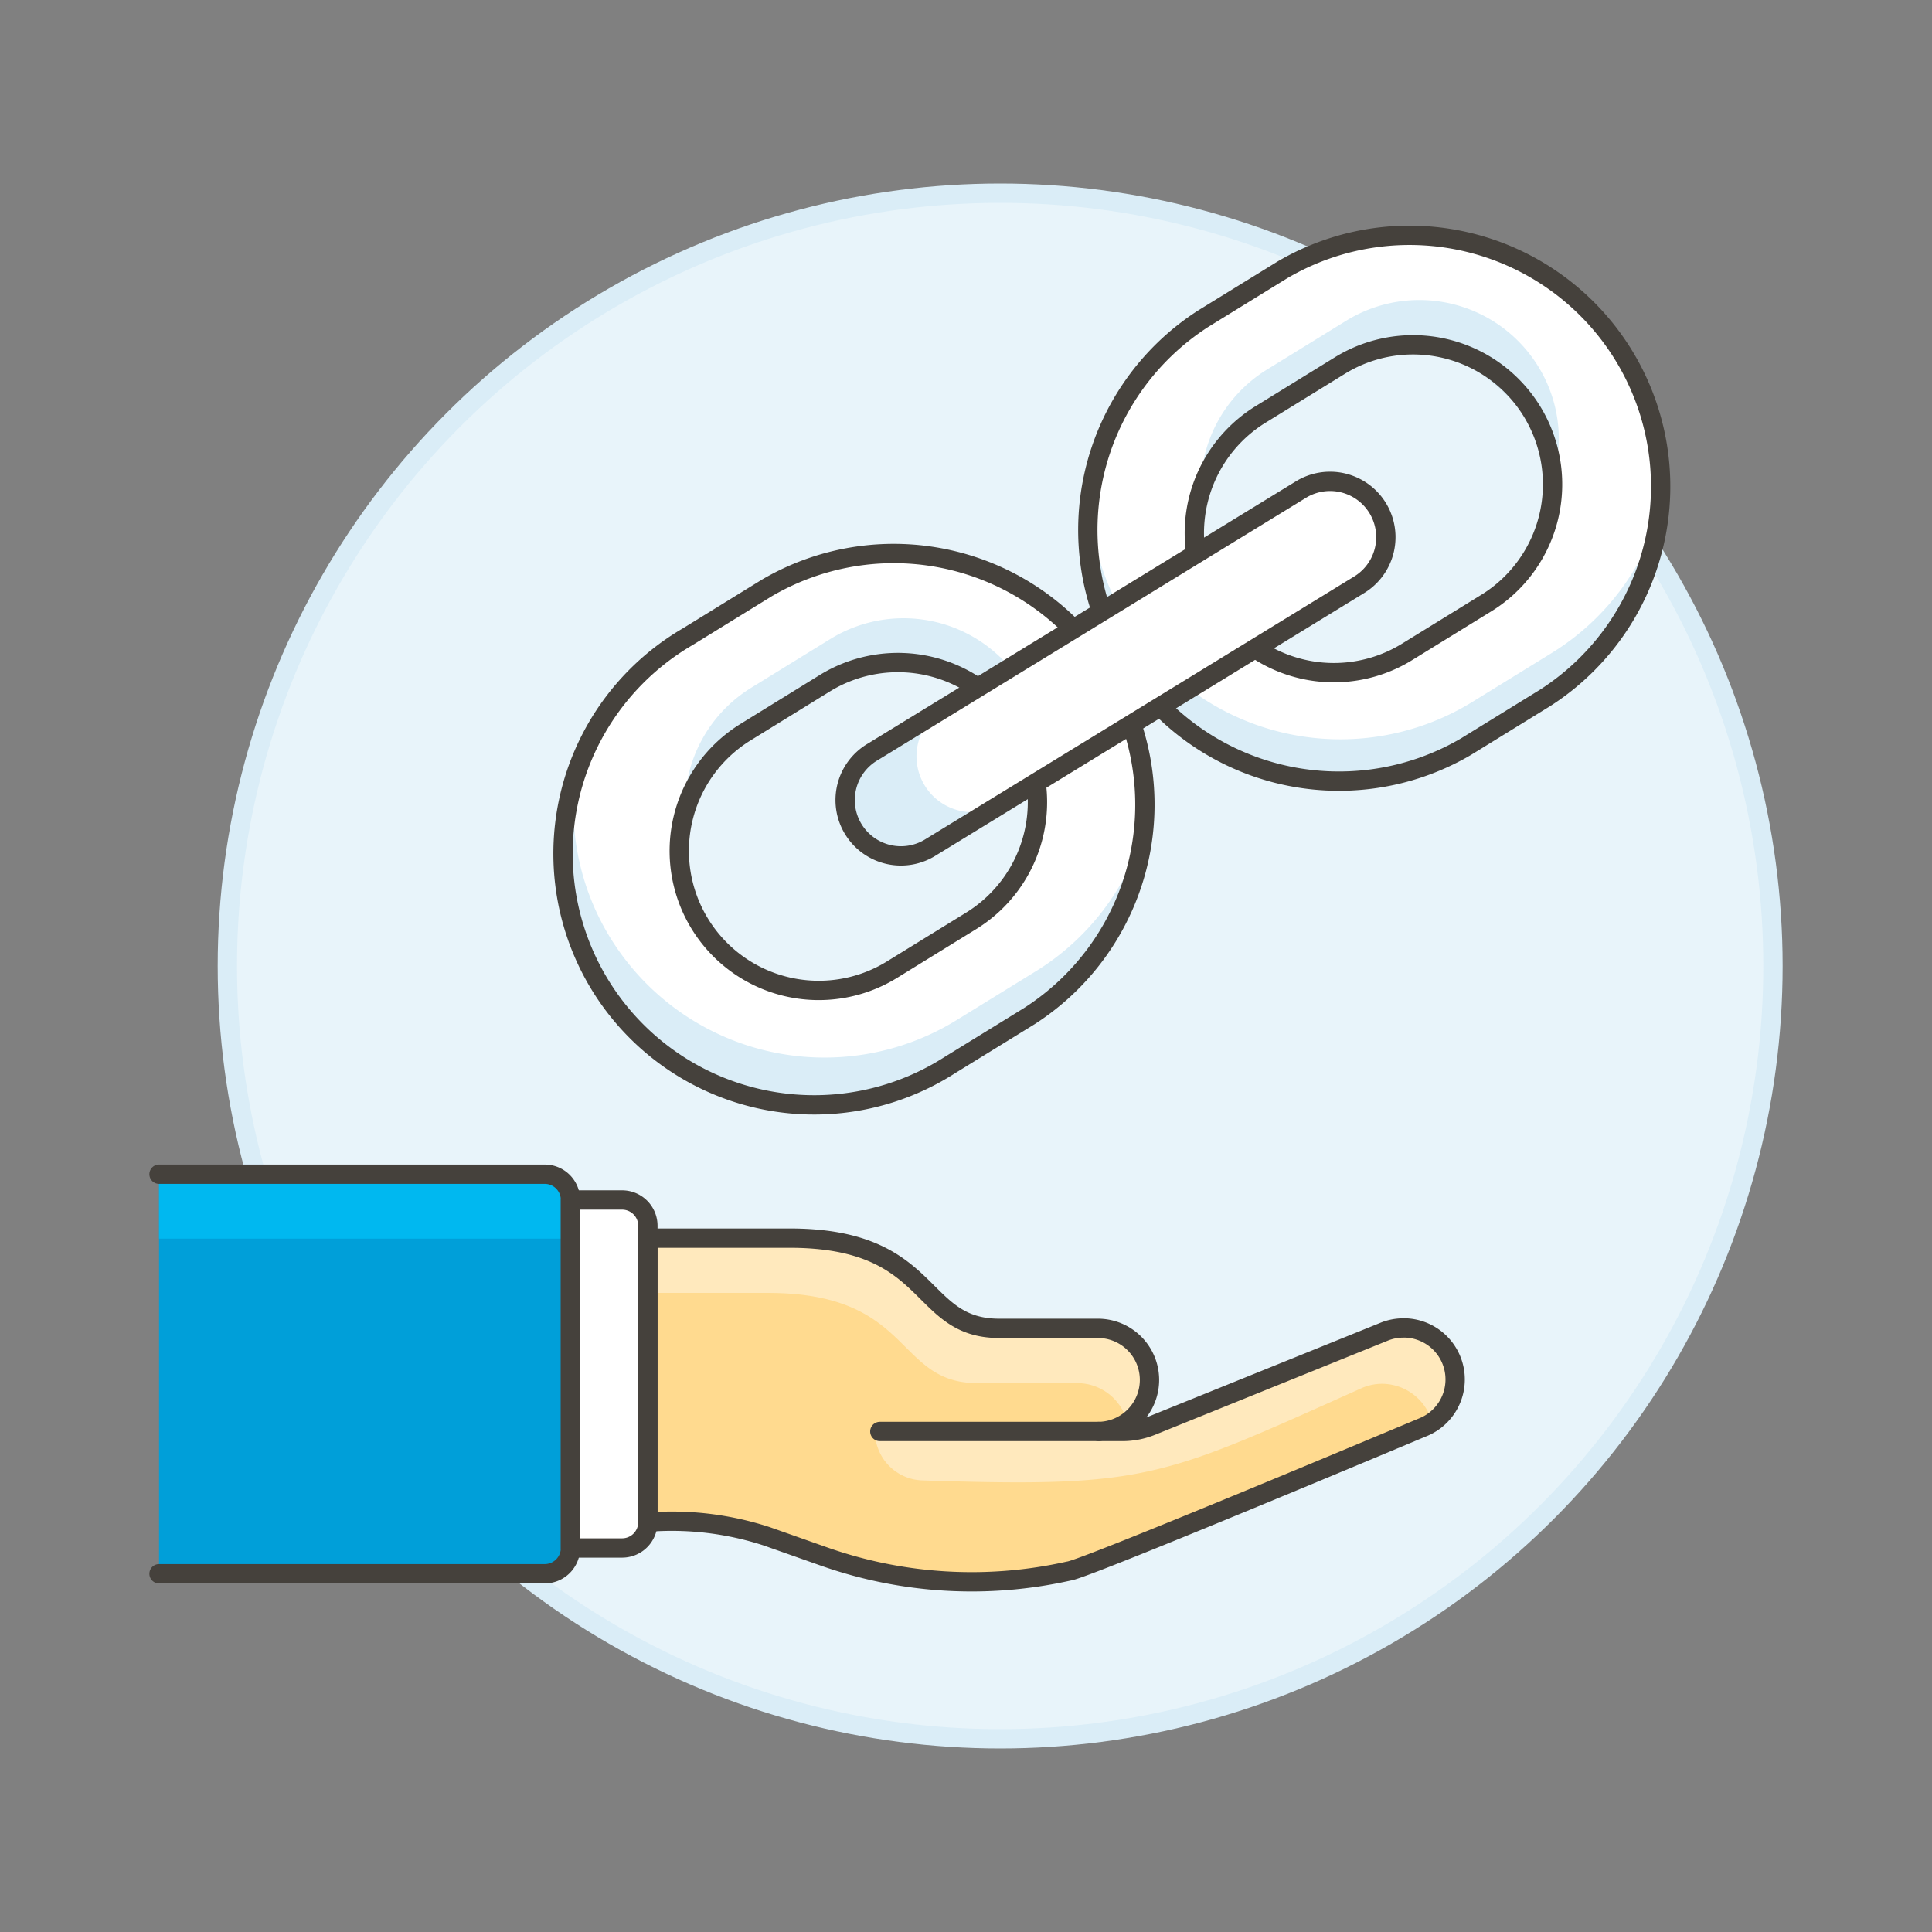
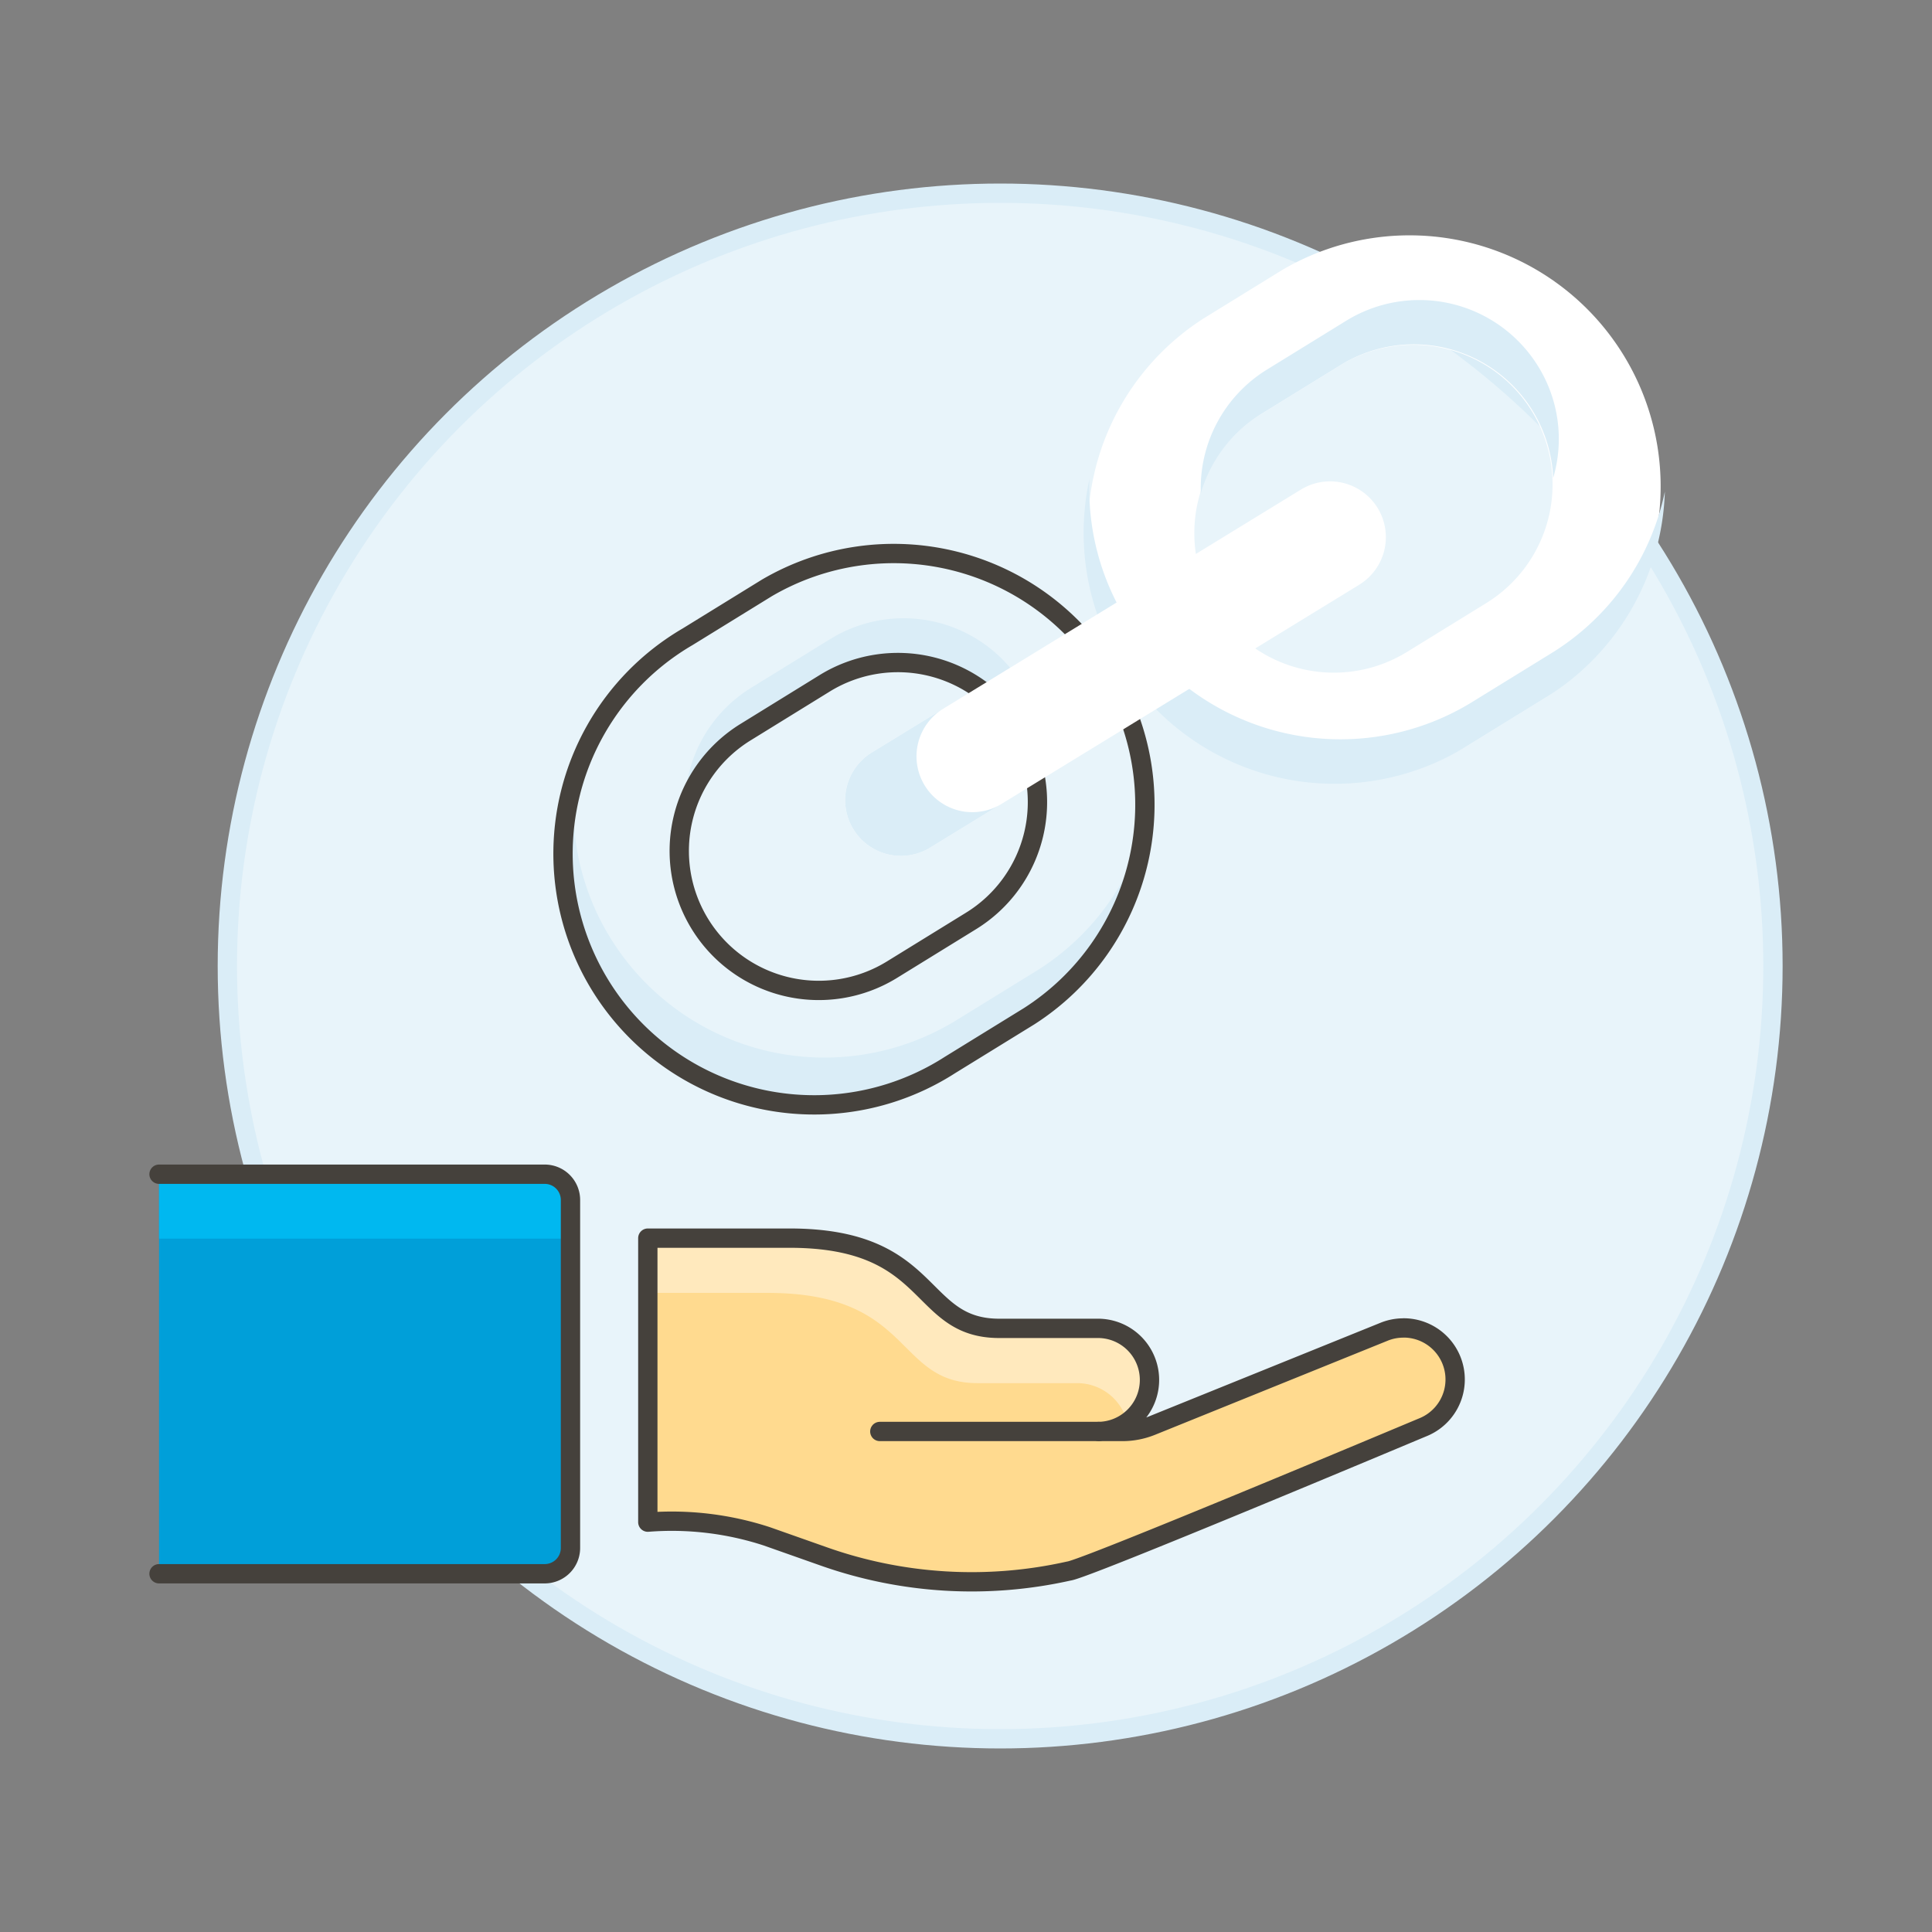
<svg xmlns="http://www.w3.org/2000/svg" viewBox="0 0 100 100">
  <rect x="0" y="0" width="100" height="100" fill="#808080" stroke="none" />
  <g class="nc-icon-wrapper">
    <defs />
    <circle class="a" cx="51.768" cy="50" r="40" fill="#e8f4fa" stroke="#daedf7" stroke-miterlimit="10" />
    <path class="b" d="M72.647 68.736a2.649 2.649 0 0 0-1.02.2L59.6 73.8a4.014 4.014 0 0 1-1.5.293h-1.22a2.669 2.669 0 0 0 0-5.337h-5.158c-4.3 0-3.292-4.67-10.853-4.67h-7.338v14.7a15.836 15.836 0 0 1 6.158.734l2.956 1.043a22.967 22.967 0 0 0 12.676.754c.754-.057 17.617-7.147 18.348-7.45a2.668 2.668 0 0 0-1.022-5.134z" style="" fill="#ffda8f" />
    <path class="c" d="M39.743 66.921c7.561 0 6.555 4.67 10.853 4.67h5.158a2.669 2.669 0 0 1 2.6 2.059 2.669 2.669 0 0 0-1.472-4.894h-5.16c-4.3 0-3.293-4.67-10.853-4.67h-7.338v2.835z" style="" fill="#ffe9bd" />
-     <path class="c" d="M75.317 71.4a2.668 2.668 0 0 0-3.689-2.465L59.6 73.8a4.014 4.014 0 0 1-1.5.293H45.289a2.534 2.534 0 0 0 2.452 2.532c11.651.379 12.369-.13 22.794-4.8a2.66 2.66 0 0 1 1.02-.2 2.7 2.7 0 0 1 2.573 2c.018 0 .03-.032.048-.033a2.677 2.677 0 0 0 1.141-2.192z" style="" fill="#ffe9bd" />
    <path class="d" d="M56.88 74.093H45.539" stroke-miterlimit="10" fill="#ffcebf" stroke="#45413c" stroke-linecap="round" />
    <path class="e" d="M72.647 68.736a2.649 2.649 0 0 0-1.02.2L59.6 73.8a4.014 4.014 0 0 1-1.5.293h-1.22a2.669 2.669 0 0 0 0-5.337h-5.158c-4.3 0-3.292-4.67-10.853-4.67h-7.338v14.7a15.836 15.836 0 0 1 6.158.734l2.956 1.043a22.967 22.967 0 0 0 12.676.754c.754-.057 17.617-7.147 18.348-7.45a2.668 2.668 0 0 0-1.022-5.134z" stroke="#45413c" stroke-linecap="round" fill="none" stroke-linejoin="round" />
    <path class="f" d="M8.232 60.777h19.962a1.334 1.334 0 0 1 1.334 1.334v18.012a1.334 1.334 0 0 1-1.334 1.334H8.232z" style="" fill="#009fd9" />
    <path class="g" d="M8.232 64.112h21.3v-2a1.334 1.334 0 0 0-1.334-1.334H8.232z" style="" fill="#00b8f0" />
    <path class="e" d="M8.232 60.777h19.962a1.334 1.334 0 0 1 1.334 1.334v18.012a1.334 1.334 0 0 1-1.334 1.334H8.232" stroke="#45413c" stroke-linecap="round" fill="none" stroke-linejoin="round" />
-     <path class="h" d="M29.528 80.123H32.2a1.334 1.334 0 0 0 1.334-1.334V63.445a1.334 1.334 0 0 0-1.334-1.334h-2.672z" stroke="#45413c" stroke-linecap="round" stroke-linejoin="round" fill="#fff" />
    <g>
      <path class="i" d="M79.97 36.126l-4.1 2.527a13 13 0 0 1-13.579-22.166l4.1-2.527A13 13 0 0 1 79.97 36.126zM65.309 21.413a7.221 7.221 0 1 0 7.545 12.314l4.1-2.527a7.221 7.221 0 0 0-7.545-12.314z" style="" fill="#fff" />
      <path class="j" d="M69.695 16.592l-4.1 2.527a7.212 7.212 0 0 0-3.441 6.41 7.21 7.21 0 0 1 3.152-4.116l4.1-2.527a7.222 7.222 0 0 1 10.987 5.852 7.139 7.139 0 0 0-.769-5.761 7.224 7.224 0 0 0-9.929-2.385z" style="" fill="#daedf7" />
      <path class="j" d="M56.394 24.775a12.992 12.992 0 0 0 19.478 13.878l4.1-2.527a13 13 0 0 0 6.2-10.68 12.889 12.889 0 0 1-5.909 8.386l-4.1 2.527a13.017 13.017 0 0 1-17.873-4.293 12.851 12.851 0 0 1-1.896-7.291z" style="" fill="#daedf7" />
-       <path class="k" d="M79.97 36.126l-4.1 2.527a13 13 0 0 1-13.579-22.166l4.1-2.527A13 13 0 0 1 79.97 36.126zM65.309 21.413a7.221 7.221 0 1 0 7.545 12.314l4.1-2.527a7.221 7.221 0 0 0-7.545-12.314z" stroke-miterlimit="10" stroke="#45413c" fill="none" />
-       <path class="i" d="M53.267 52.6l-4.1 2.526A13 13 0 1 1 35.589 32.96l4.1-2.527A13 13 0 0 1 53.267 52.6zm-14.66-14.715A7.221 7.221 0 0 0 46.152 50.2l4.1-2.527A7.221 7.221 0 1 0 42.7 35.359z" style="" fill="#fff" />
      <path class="j" d="M42.993 33.065l-4.1 2.527A7.213 7.213 0 0 0 35.455 42a7.207 7.207 0 0 1 3.152-4.116l4.1-2.526a7.222 7.222 0 0 1 10.988 5.852 7.139 7.139 0 0 0-.77-5.761 7.223 7.223 0 0 0-9.932-2.384z" style="" fill="#daedf7" />
      <path class="j" d="M29.692 41.248A12.991 12.991 0 0 0 49.17 55.125l4.1-2.526a13 13 0 0 0 6.2-10.68 12.892 12.892 0 0 1-5.909 8.386l-4.1 2.527a13.017 13.017 0 0 1-17.873-4.293 12.845 12.845 0 0 1-1.896-7.291z" style="" fill="#daedf7" />
      <path class="k" d="M53.267 52.6l-4.1 2.526A13 13 0 1 1 35.589 32.96l4.1-2.527A13 13 0 0 1 53.267 52.6zm-14.66-14.715A7.221 7.221 0 0 0 46.152 50.2l4.1-2.527A7.221 7.221 0 1 0 42.7 35.359z" stroke-miterlimit="10" stroke="#45413c" fill="none" />
      <path class="i" d="M70.353 30.266L48.188 43.847a2.889 2.889 0 1 1-3.018-4.926l22.165-13.58a2.888 2.888 0 1 1 3.018 4.925z" style="" fill="#fff" />
      <path class="j" d="M51.882 41.584l-3.694 2.263a2.889 2.889 0 1 1-3.018-4.926l3.694-2.263a2.889 2.889 0 1 0 3.018 4.926z" style="" fill="#daedf7" />
-       <path class="k" d="M70.353 30.266L48.188 43.847a2.889 2.889 0 1 1-3.018-4.926l22.165-13.58a2.888 2.888 0 1 1 3.018 4.925z" stroke-miterlimit="10" stroke="#45413c" fill="none" />
    </g>
  </g>
</svg>